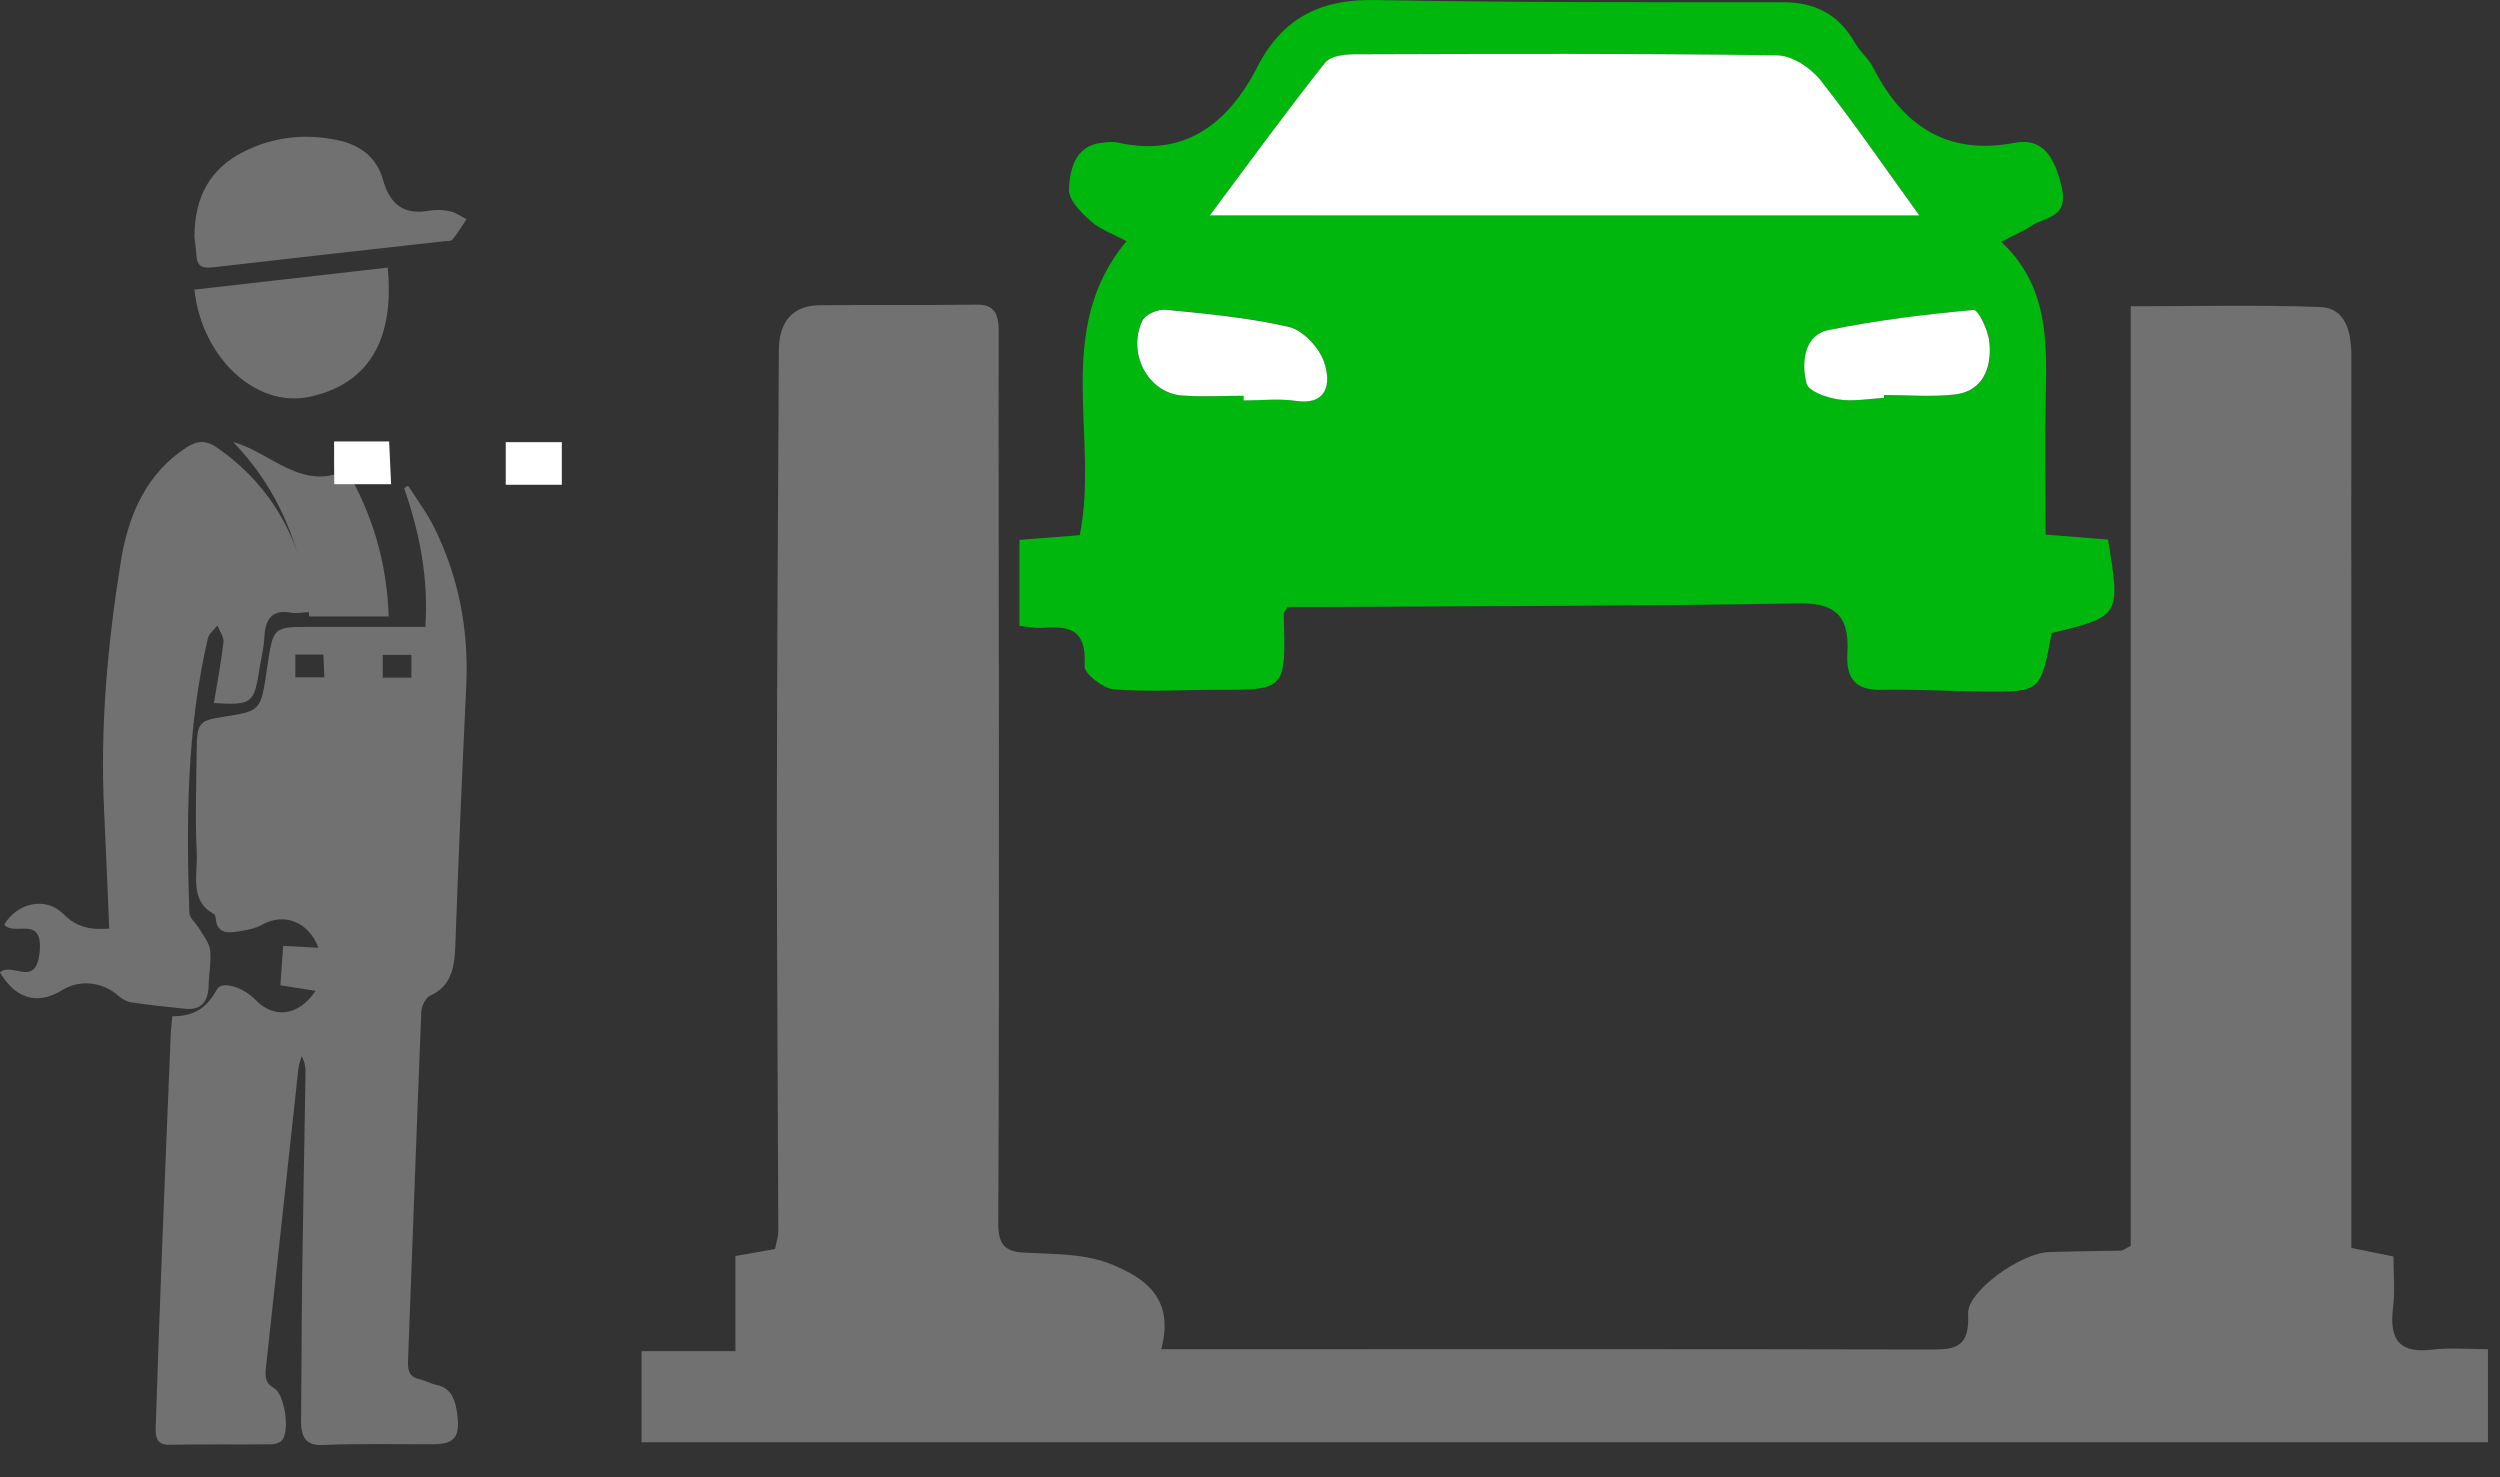
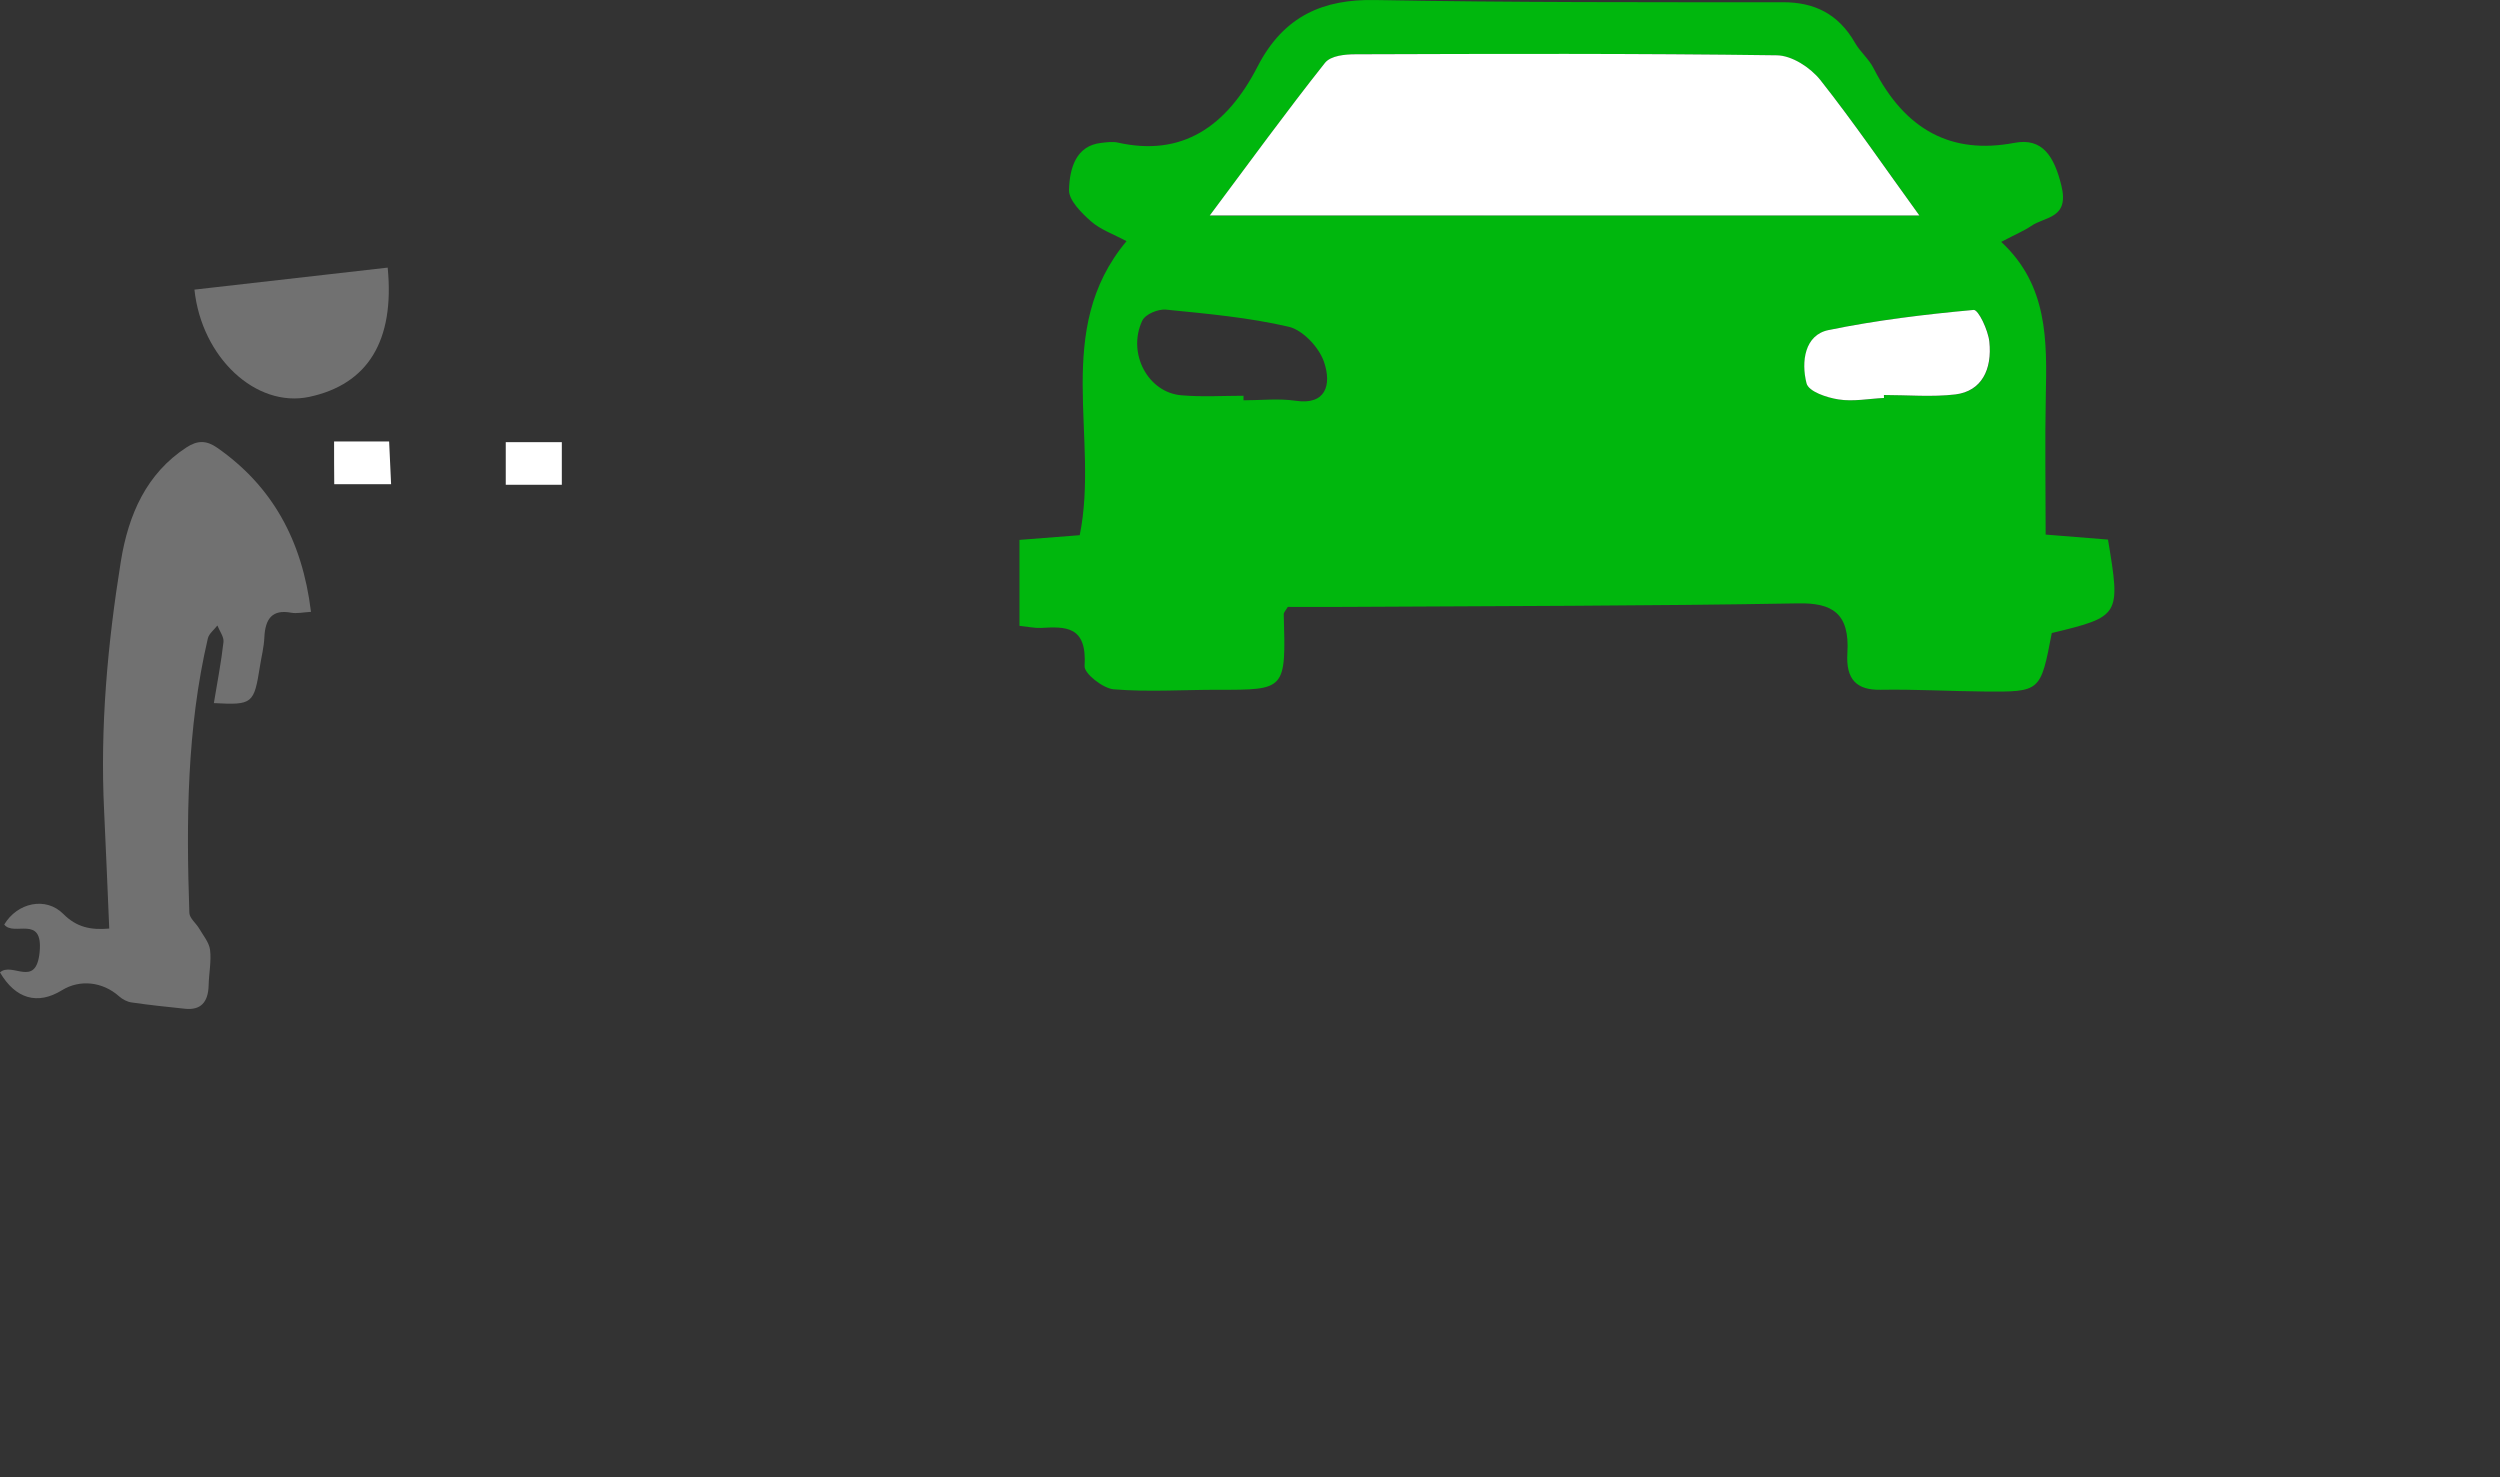
<svg xmlns="http://www.w3.org/2000/svg" width="100%" height="100%" viewBox="0 0 66 39" version="1.1" xml:space="preserve" style="fill-rule:evenodd;clip-rule:evenodd;stroke-linejoin:round;stroke-miterlimit:2;">
  <rect x="0" y="0" width="66" height="39" fill="#333333" stroke="none" />
  <g transform="matrix(1,0,0,1,-277.981,-317.692)">
    <g transform="matrix(1,0,0,1,356.567,270.179)">
      <g transform="matrix(1,0,0,1,-78.586,47.513)">
-         <path d="M8.332,26.159C8.022,26.109 7.742,26.066 7.402,26.012C7.427,25.659 7.45,25.33 7.476,24.972C7.818,24.991 8.105,25.005 8.406,25.02C8.149,24.331 7.499,24.094 6.938,24.404C6.712,24.528 6.446,24.571 6.194,24.604C5.957,24.635 5.712,24.606 5.691,24.214C5.689,24.183 5.668,24.139 5.647,24.127C4.993,23.786 5.222,23.079 5.194,22.512C5.15,21.638 5.182,20.757 5.191,19.881C5.198,19.071 5.236,19.025 5.918,18.92C6.886,18.769 6.886,18.769 7.05,17.644C7.209,16.551 7.209,16.551 8.174,16.551L11.229,16.551C11.317,15.234 11.07,14.045 10.669,12.888C10.704,12.865 10.74,12.844 10.773,12.821C11.002,13.181 11.261,13.52 11.453,13.907C12.101,15.203 12.381,16.604 12.309,18.111C12.198,20.414 12.102,22.717 12.018,25.022C11.997,25.609 11.87,26.058 11.358,26.283C11.248,26.33 11.13,26.554 11.123,26.7C10.998,29.781 10.891,32.861 10.771,35.939C10.761,36.211 10.829,36.358 11.064,36.408C11.222,36.441 11.37,36.53 11.528,36.563C11.854,36.629 11.997,36.869 12.055,37.226C12.168,37.925 12.03,38.126 11.426,38.128C10.458,38.13 9.489,38.107 8.522,38.148C8.082,38.167 7.943,37.956 7.948,37.495C7.961,36.222 7.962,34.946 7.978,33.673C8.001,31.916 8.036,30.161 8.065,28.404C8.068,28.236 8.065,28.069 7.964,27.881C7.934,27.994 7.888,28.106 7.876,28.224C7.589,30.853 7.307,33.485 7.02,36.114C6.994,36.358 7.006,36.517 7.235,36.646C7.508,36.801 7.651,37.731 7.461,38.004C7.402,38.088 7.258,38.13 7.154,38.13C6.26,38.14 5.363,38.124 4.469,38.142C4.065,38.15 4.106,37.836 4.115,37.549C4.164,36.034 4.219,34.521 4.277,33.007C4.351,31.097 4.43,29.189 4.509,27.279C4.514,27.145 4.534,27.013 4.55,26.829C5.048,26.829 5.42,26.68 5.724,26.124C5.858,25.878 6.423,26.064 6.744,26.395C7.239,26.909 7.89,26.818 8.332,26.159ZM7.797,17.28L7.797,17.882L8.563,17.882C8.552,17.652 8.545,17.475 8.537,17.28L7.797,17.28ZM10.105,17.291L10.105,17.89L10.861,17.89L10.861,17.291L10.105,17.291Z" style="fill:rgb(113,113,113);fill-rule:nonzero;" />
-       </g>
+         </g>
    </g>
    <g transform="matrix(1,0,0,1,356.567,270.179)">
      <g transform="matrix(1,0,0,1,-78.586,47.513)">
-         <path d="M56.251,32.892L56.251,8.085C57.983,8.085 59.612,8.046 61.241,8.105C61.931,8.128 62.079,8.756 62.076,9.439C62.069,12.41 62.076,15.386 62.076,18.357L62.076,32.946C62.452,33.024 62.773,33.086 63.187,33.171C63.187,33.633 63.232,34.087 63.176,34.525C63.059,35.46 63.432,35.72 64.198,35.631C64.671,35.573 65.157,35.619 65.682,35.619L65.682,38.075L16.938,38.075L16.938,35.67L19.415,35.67L19.415,33.16C19.822,33.086 20.129,33.036 20.461,32.974C20.492,32.807 20.547,32.655 20.547,32.5C20.537,28.916 20.509,25.332 20.509,21.744C20.512,17.581 20.54,13.415 20.561,9.253C20.564,8.454 20.958,8.066 21.641,8.058C23.021,8.043 24.401,8.062 25.782,8.043C26.244,8.035 26.368,8.275 26.365,8.752C26.358,12.399 26.372,16.049 26.372,19.695C26.372,23.893 26.375,28.094 26.354,32.291C26.351,32.896 26.561,33.047 27.062,33.071C27.849,33.109 28.684,33.094 29.398,33.4C30.164,33.73 31.027,34.23 30.657,35.619L31.637,35.619C38.076,35.619 44.515,35.611 50.954,35.627C51.572,35.627 52.007,35.611 51.958,34.684C51.927,34.095 53.342,33.082 54.094,33.055C54.726,33.032 55.357,33.032 55.989,33.016C56.044,33.016 56.092,32.97 56.251,32.892Z" style="fill:rgb(113,113,113);fill-rule:nonzero;" />
-       </g>
+         </g>
    </g>
    <g transform="matrix(1,0,0,1,356.567,270.179)">
      <g transform="matrix(1,0,0,1,-78.586,47.513)">
        <path d="M52.832,6.386C54.067,7.531 54.04,8.989 54.009,10.459C53.984,11.646 54.005,12.837 54.005,14.113C54.612,14.16 55.141,14.203 55.651,14.245C55.986,16.259 55.976,16.274 54.167,16.712C53.871,18.264 53.871,18.268 52.401,18.256C51.483,18.249 50.565,18.194 49.647,18.21C49.026,18.221 48.726,17.95 48.771,17.24C48.836,16.181 48.363,15.913 47.473,15.929C43.484,15.999 39.495,15.999 35.503,16.022C34.996,16.026 34.488,16.022 33.998,16.022C33.947,16.111 33.888,16.165 33.891,16.22C33.947,18.214 33.95,18.214 32.152,18.21C31.234,18.21 30.313,18.272 29.402,18.198C29.119,18.175 28.619,17.779 28.633,17.585C28.702,16.511 28.122,16.542 27.48,16.577C27.311,16.584 27.142,16.546 26.914,16.522L26.914,14.253C27.47,14.21 27.998,14.168 28.505,14.129C29.029,11.549 27.777,8.714 29.74,6.367C29.381,6.173 29.05,6.064 28.798,5.839C28.553,5.622 28.215,5.288 28.222,5.017C28.236,4.451 28.401,3.842 29.078,3.772C29.219,3.756 29.371,3.733 29.509,3.764C31.196,4.144 32.377,3.357 33.201,1.755C33.898,0.401 34.958,-0.026 36.307,0.001C39.896,0.067 43.484,0.059 47.073,0.059C47.88,0.059 48.526,0.35 48.974,1.134C49.112,1.374 49.34,1.557 49.464,1.805C50.296,3.438 51.521,4.086 53.177,3.772C53.922,3.628 54.23,4.129 54.419,4.893C54.64,5.781 53.984,5.711 53.622,5.967C53.432,6.095 53.215,6.184 52.832,6.386ZM50.672,5.688C49.758,4.427 48.947,3.233 48.056,2.115C47.784,1.774 47.297,1.468 46.907,1.464C43.201,1.413 39.495,1.425 35.789,1.436C35.513,1.436 35.134,1.471 34.978,1.665C33.96,2.949 32.994,4.28 31.938,5.692C38.246,5.688 44.354,5.688 50.672,5.688ZM49.74,10.506L49.74,10.428C50.372,10.428 51.007,10.486 51.628,10.413C52.325,10.331 52.601,9.749 52.525,9.024C52.494,8.714 52.232,8.171 52.111,8.182C50.827,8.299 49.544,8.45 48.277,8.714C47.649,8.842 47.553,9.548 47.697,10.118C47.753,10.339 48.236,10.498 48.543,10.545C48.933,10.607 49.34,10.525 49.74,10.506ZM32.829,10.448L32.829,10.568C33.287,10.568 33.753,10.514 34.205,10.58C34.999,10.7 35.161,10.164 34.954,9.555C34.82,9.16 34.388,8.714 34.029,8.628C32.963,8.38 31.869,8.283 30.782,8.174C30.575,8.155 30.237,8.291 30.154,8.469C29.754,9.327 30.306,10.366 31.193,10.436C31.735,10.483 32.283,10.448 32.829,10.448Z" style="fill:rgb(0,183,13);fill-rule:nonzero;" />
      </g>
    </g>
    <g transform="matrix(1,0,0,1,356.567,270.179)">
      <g transform="matrix(1,0,0,1,-78.586,47.513)">
        <path d="M0,25.672C0.321,25.38 0.951,26.101 1.046,25.138C1.144,24.131 0.363,24.736 0.112,24.408C0.454,23.832 1.208,23.663 1.67,24.127C2.019,24.479 2.396,24.558 2.884,24.514C2.838,23.47 2.799,22.44 2.749,21.413C2.64,19.196 2.84,17 3.19,14.823C3.39,13.577 3.873,12.496 4.922,11.812C5.215,11.622 5.448,11.62 5.741,11.825C7.174,12.828 7.978,14.247 8.21,16.153C8.01,16.163 7.841,16.204 7.683,16.175C7.199,16.086 7.002,16.32 6.979,16.828C6.968,17.085 6.902,17.338 6.862,17.592C6.705,18.585 6.669,18.616 5.646,18.562C5.735,18.021 5.839,17.489 5.9,16.95C5.915,16.813 5.796,16.66 5.739,16.513C5.652,16.627 5.518,16.726 5.487,16.855C4.931,19.237 4.916,21.667 4.999,24.102C5.005,24.243 5.177,24.373 5.26,24.516C5.366,24.698 5.521,24.881 5.546,25.078C5.582,25.38 5.516,25.695 5.508,26.006C5.499,26.459 5.3,26.675 4.884,26.631C4.415,26.581 3.944,26.534 3.477,26.465C3.36,26.449 3.235,26.385 3.143,26.302C2.713,25.919 2.112,25.848 1.636,26.142C0.991,26.54 0.408,26.37 0,25.672Z" style="fill:rgb(113,113,113);fill-rule:nonzero;" />
      </g>
    </g>
    <g transform="matrix(1,0,0,1,356.567,270.179)">
      <g transform="matrix(1,0,0,1,-78.586,47.513)">
-         <path d="M5.133,6.26C5.135,5.175 5.562,4.443 6.439,4.002C7.217,3.612 8.04,3.523 8.89,3.695C9.486,3.815 9.942,4.135 10.112,4.748C10.29,5.387 10.649,5.678 11.312,5.565C11.494,5.533 11.693,5.537 11.873,5.576C12.028,5.608 12.169,5.714 12.317,5.786C12.193,5.968 12.079,6.158 11.943,6.329C11.91,6.371 11.806,6.361 11.734,6.368C9.693,6.596 7.652,6.821 5.613,7.058C5.34,7.089 5.199,7.027 5.185,6.736C5.175,6.547 5.143,6.357 5.133,6.26Z" style="fill:rgb(113,113,113);fill-rule:nonzero;" />
-       </g>
+         </g>
    </g>
    <g transform="matrix(1,0,0,1,356.567,270.179)">
      <g transform="matrix(1,0,0,1,-78.586,47.513)">
        <path d="M5.133,7.646C6.853,7.449 8.544,7.258 10.235,7.065C10.423,9.005 9.707,10.146 8.167,10.477C6.754,10.777 5.323,9.436 5.133,7.646Z" style="fill:rgb(113,113,113);fill-rule:nonzero;" />
      </g>
    </g>
    <g transform="matrix(1,0,0,1,356.567,270.179)">
      <g transform="matrix(1,0,0,1,-78.586,47.513)">
-         <path d="M9.15,12.405C9.828,13.576 10.214,14.832 10.261,16.275L8.164,16.275C7.992,14.444 7.345,12.899 6.156,11.67C7.148,11.938 7.97,12.99 9.15,12.405Z" style="fill:rgb(113,113,113);fill-rule:nonzero;" />
-       </g>
+         </g>
    </g>
    <g transform="matrix(1,0,0,1,356.567,270.179)">
      <g transform="matrix(1,0,0,1,-78.586,47.513)">
        <path d="M8.82,11.654L10.273,11.654C10.29,12.019 10.304,12.352 10.325,12.783L8.824,12.783C8.82,12.418 8.82,12.038 8.82,11.654Z" style="fill:white;fill-rule:nonzero;" />
      </g>
    </g>
    <g transform="matrix(1,0,0,1,356.567,270.179)">
      <g transform="matrix(1,0,0,1,-78.586,47.513)">
        <rect x="13.352" y="11.673" width="1.48" height="1.125" style="fill:white;fill-rule:nonzero;" />
      </g>
    </g>
    <g transform="matrix(1,0,0,1,356.567,270.179)">
      <g transform="matrix(1,0,0,1,-78.586,47.513)">
        <path d="M50.671,5.688L31.938,5.688C32.99,4.28 33.96,2.945 34.978,1.661C35.133,1.467 35.512,1.433 35.788,1.433C39.495,1.421 43.201,1.409 46.907,1.46C47.3,1.464 47.786,1.774 48.056,2.111C48.942,3.232 49.757,4.427 50.671,5.688Z" style="fill:white;fill-rule:nonzero;" />
      </g>
    </g>
    <g transform="matrix(1,0,0,1,356.567,270.179)">
      <g transform="matrix(1,0,0,1,-78.586,47.513)">
        <path d="M49.738,10.506C49.338,10.525 48.927,10.607 48.537,10.545C48.23,10.498 47.747,10.339 47.692,10.118C47.547,9.548 47.644,8.842 48.272,8.714C49.538,8.454 50.822,8.299 52.105,8.182C52.229,8.171 52.488,8.718 52.519,9.024C52.595,9.749 52.319,10.327 51.622,10.413C50.998,10.486 50.363,10.428 49.735,10.428C49.738,10.455 49.738,10.479 49.738,10.506Z" style="fill:white;fill-rule:nonzero;" />
      </g>
    </g>
    <g transform="matrix(1,0,0,1,356.567,270.179)">
      <g transform="matrix(1,0,0,1,-78.586,47.513)">
-         <path d="M32.83,10.448C32.285,10.448 31.736,10.483 31.195,10.44C30.308,10.366 29.756,9.33 30.156,8.473C30.239,8.295 30.577,8.155 30.784,8.178C31.871,8.287 32.965,8.384 34.031,8.632C34.39,8.718 34.821,9.164 34.956,9.559C35.163,10.168 35.001,10.704 34.207,10.583C33.755,10.517 33.289,10.572 32.83,10.572L32.83,10.448Z" style="fill:white;fill-rule:nonzero;" />
-       </g>
+         </g>
    </g>
  </g>
</svg>